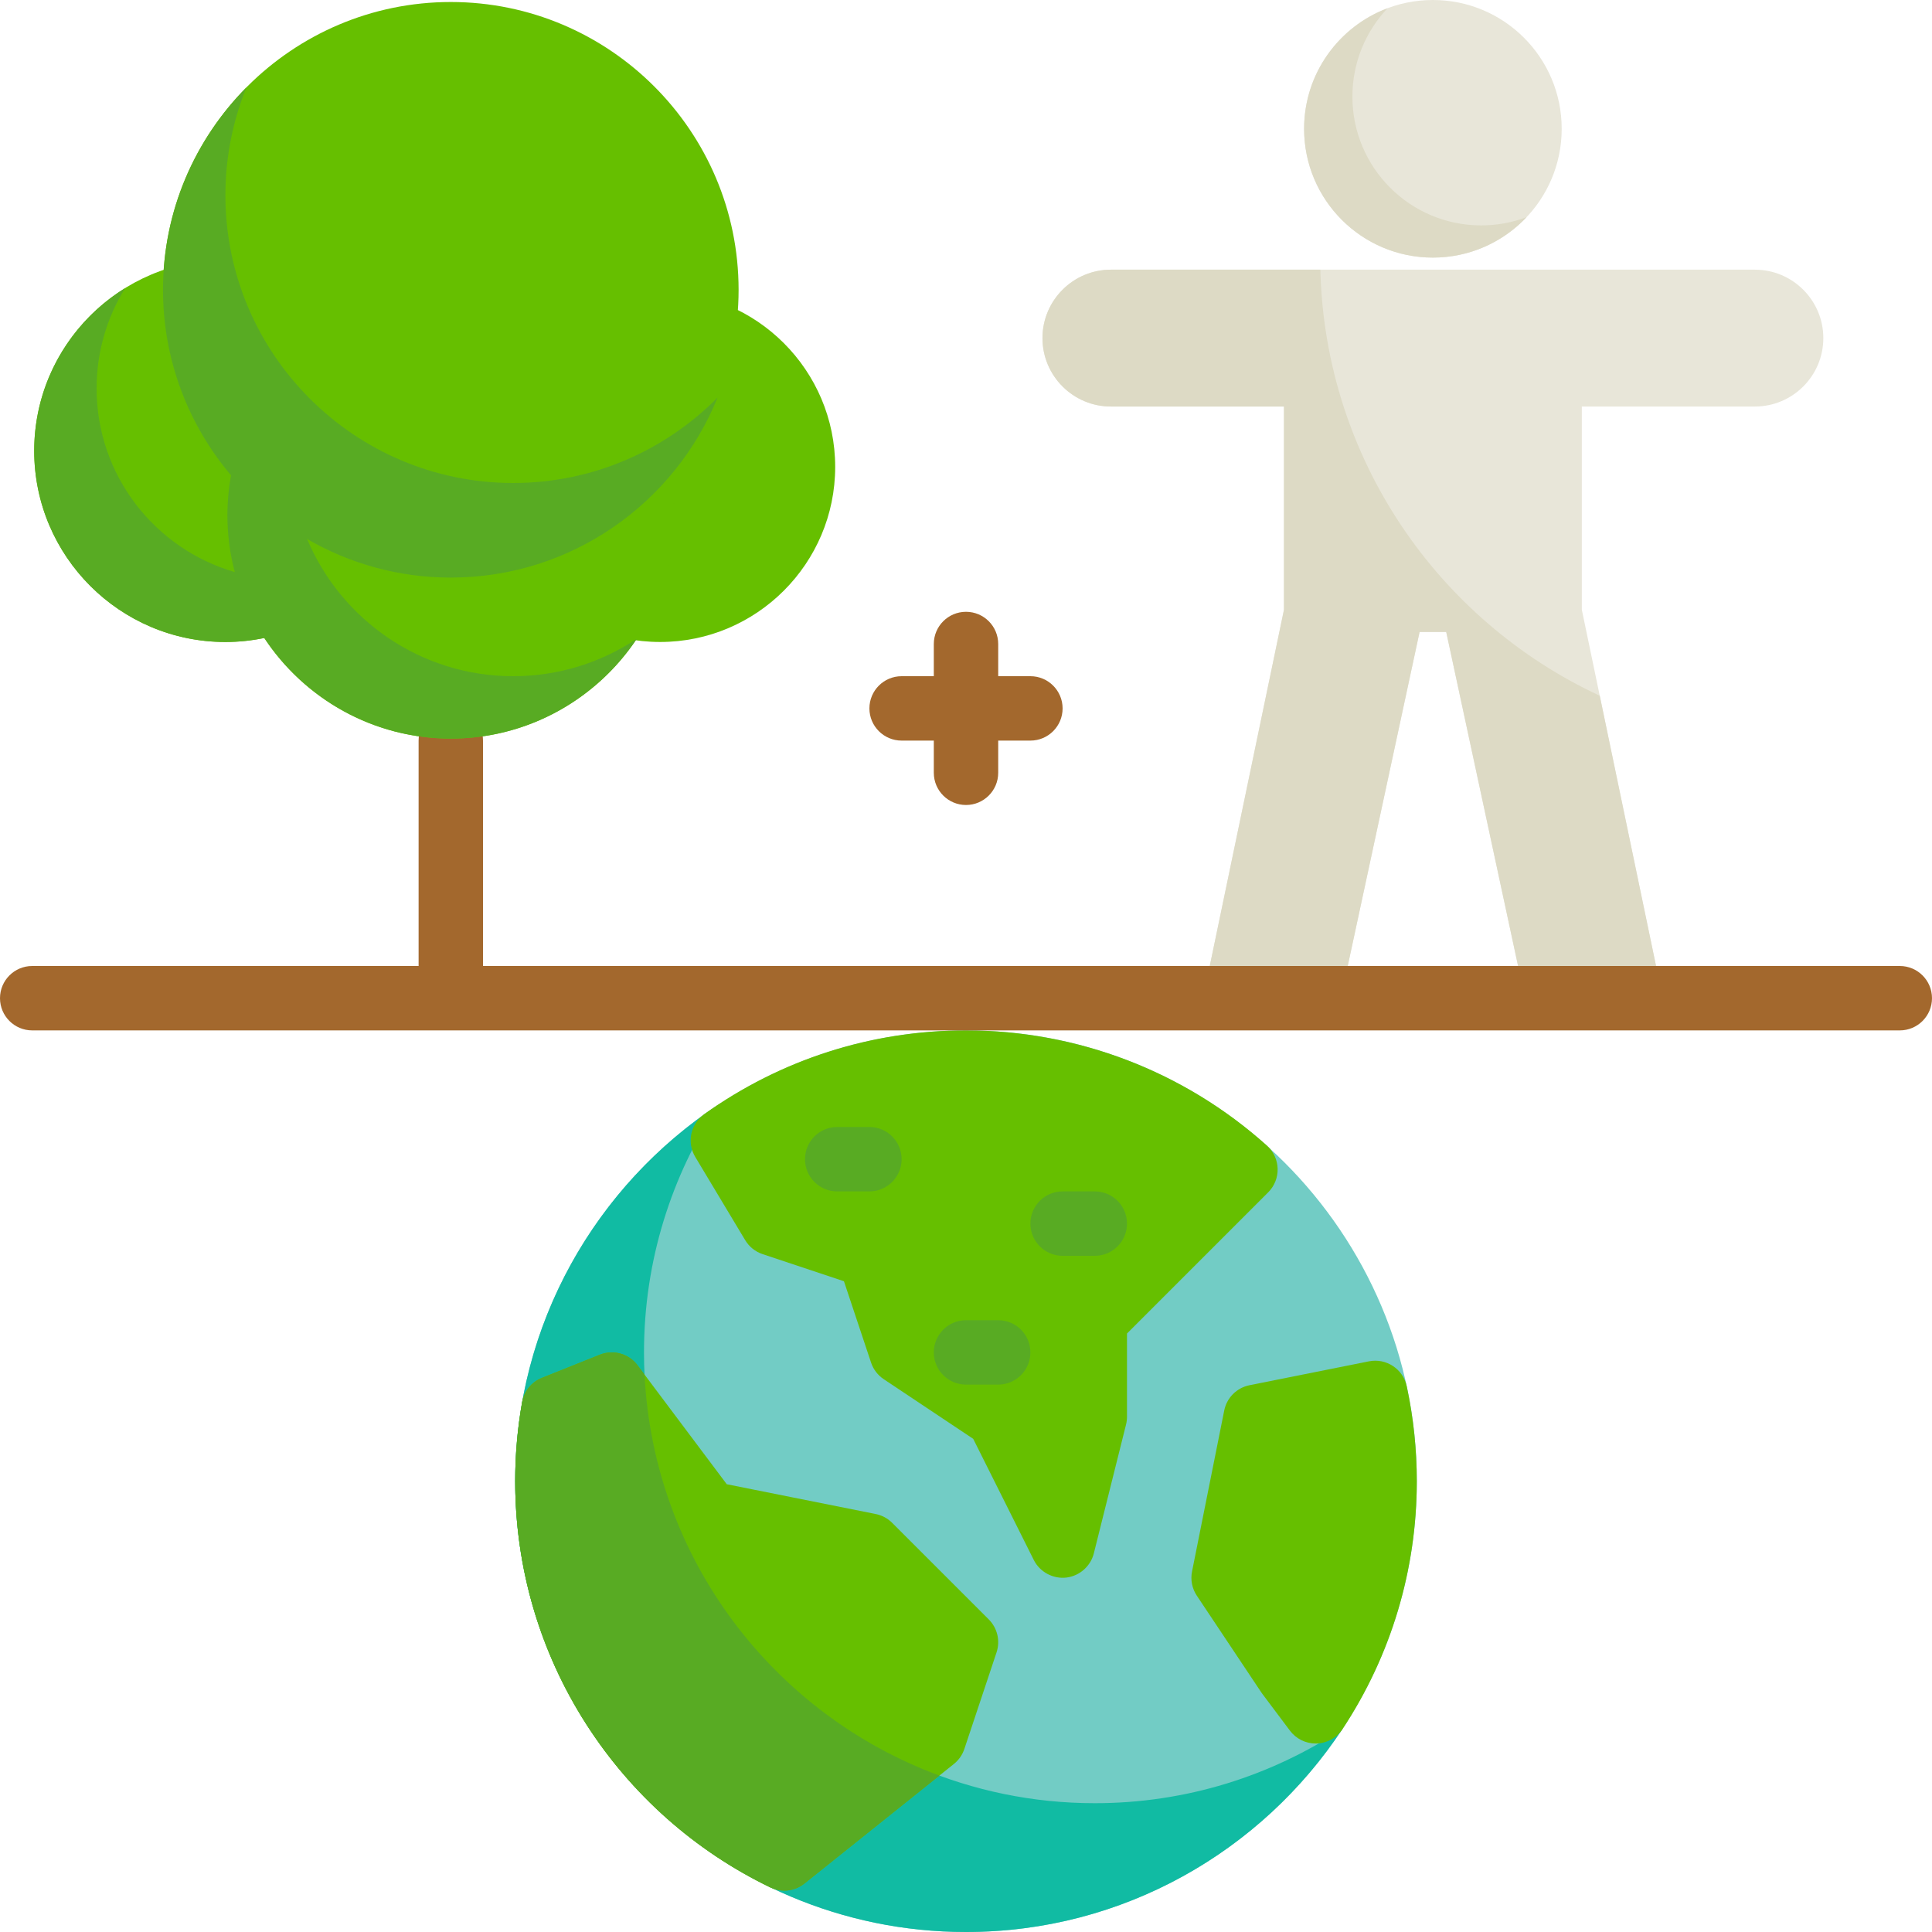
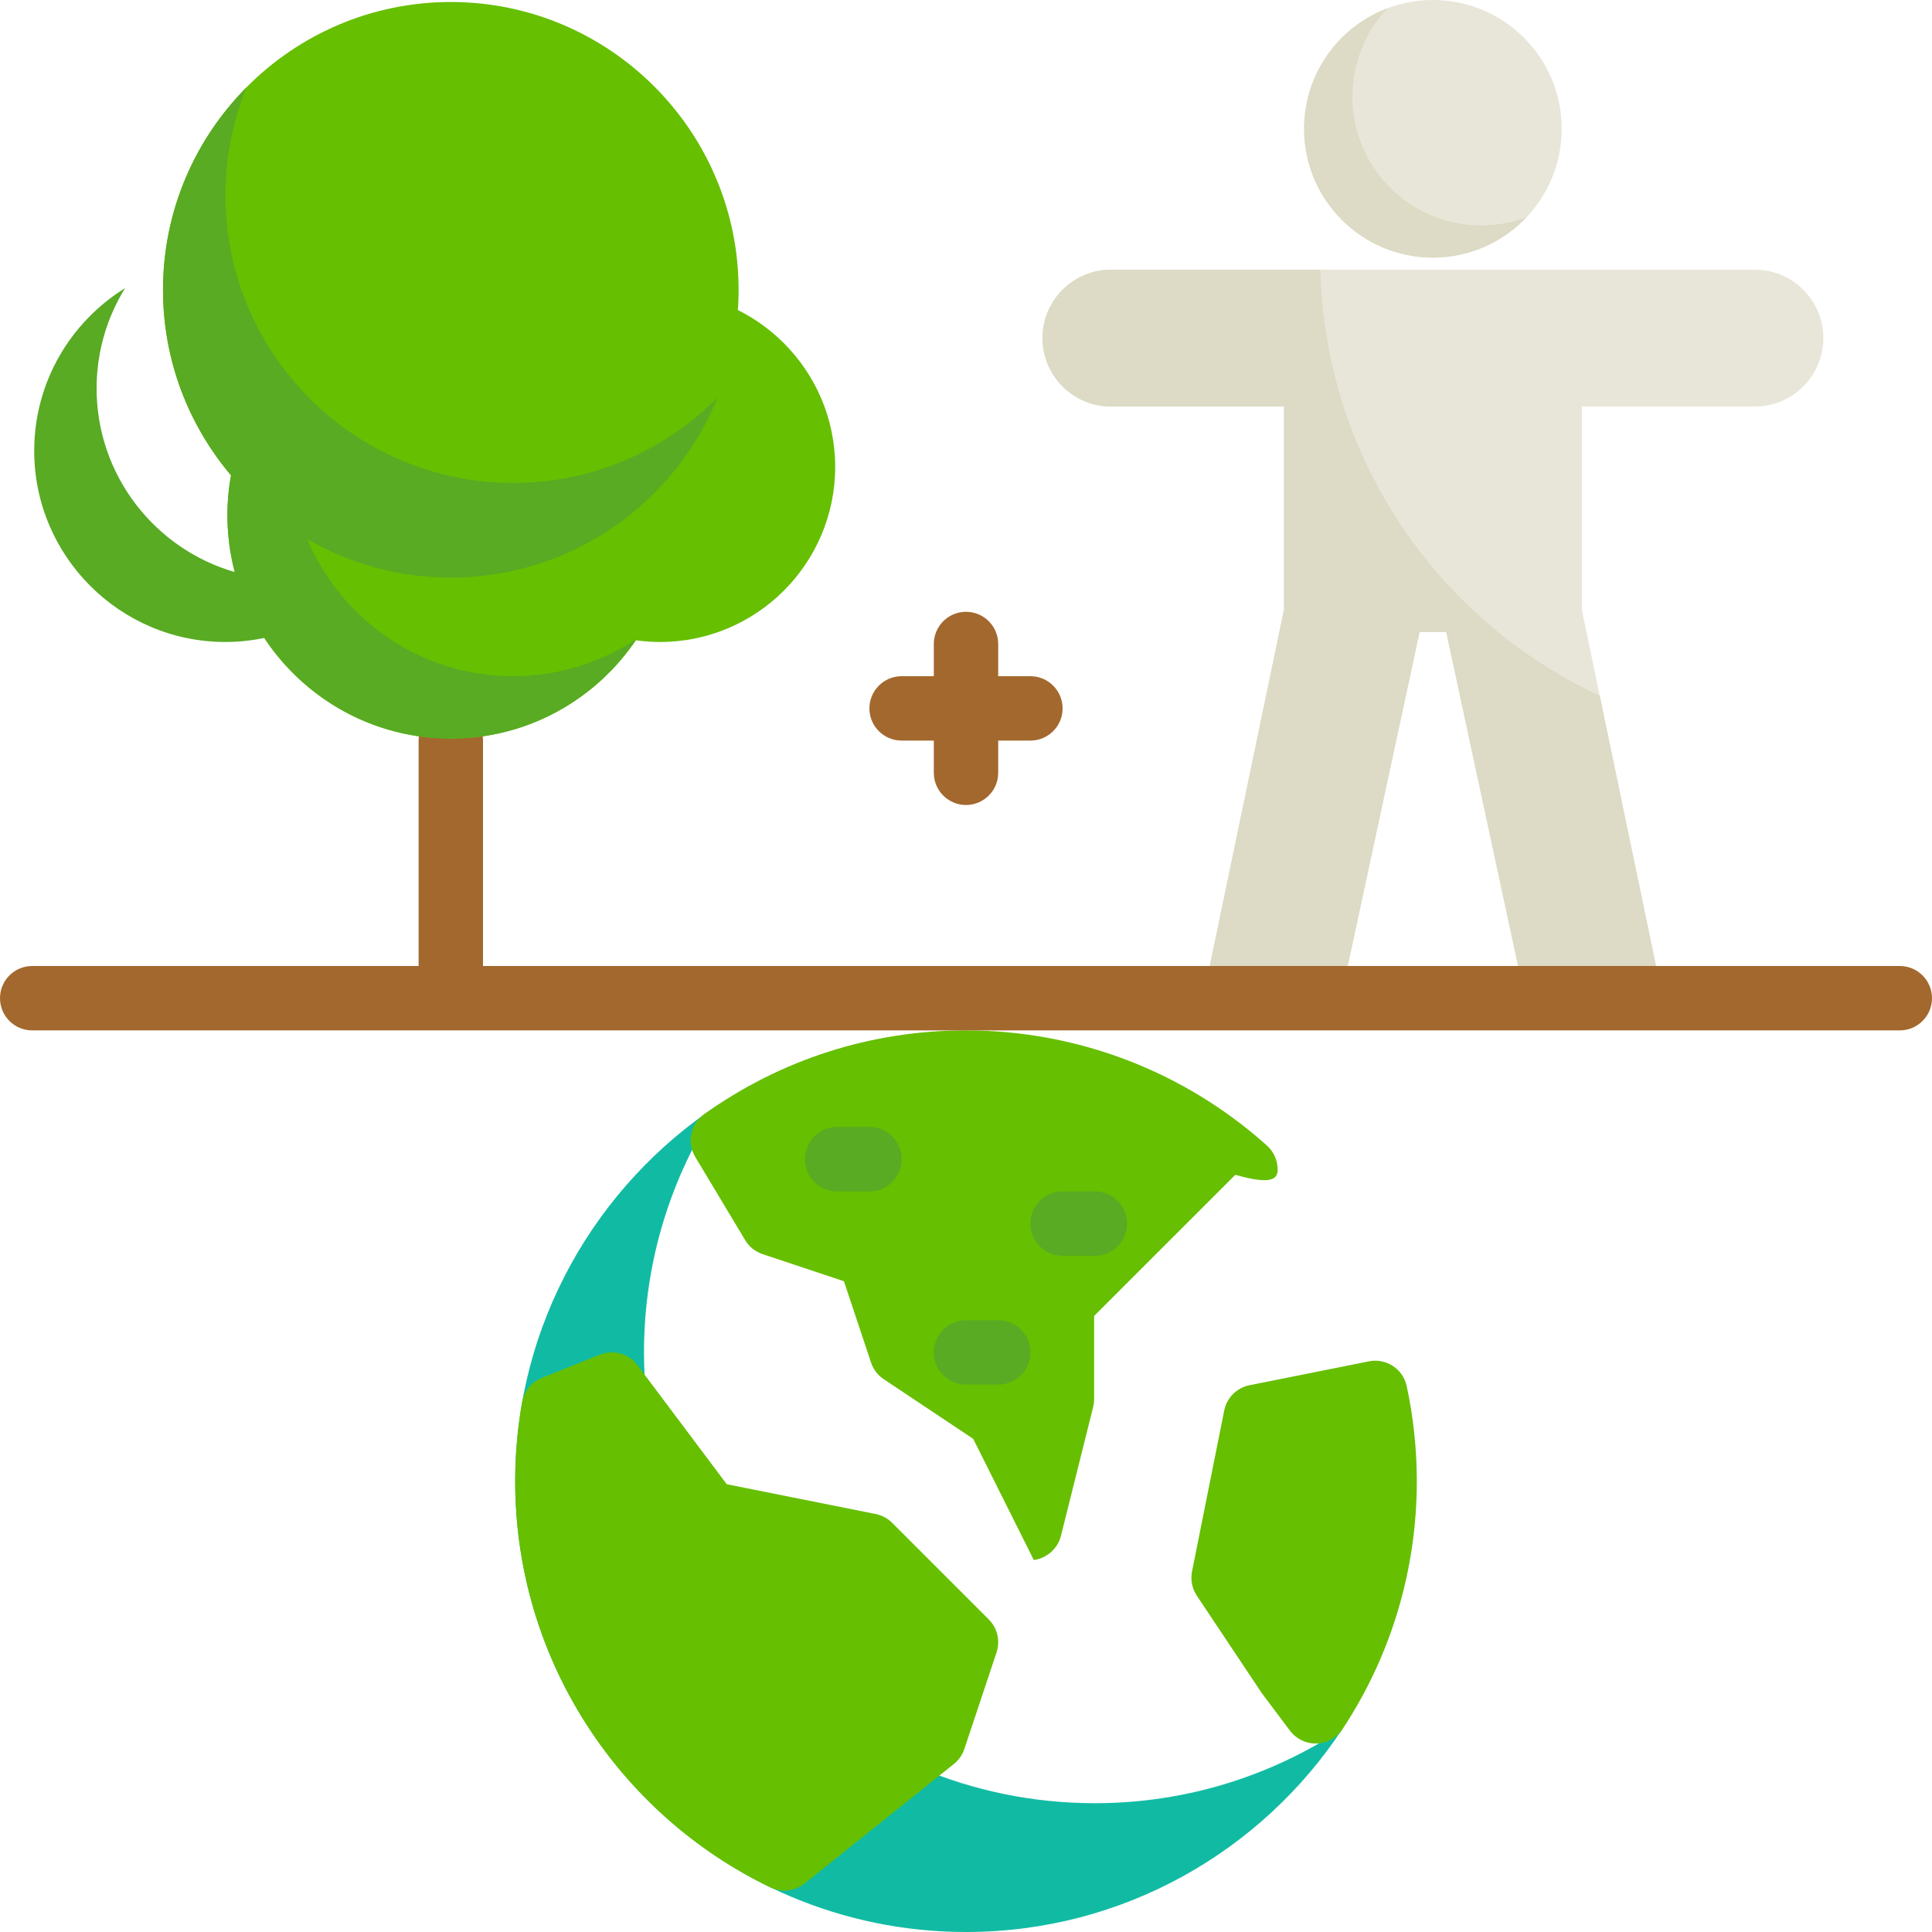
<svg xmlns="http://www.w3.org/2000/svg" height="800px" width="800px" version="1.1" id="Layer_1" viewBox="0 0 512 512" xml:space="preserve">
-   <path style="fill:#72CCC5;" d="M256,273.067c-65.874,0-119.467,53.593-119.467,119.467S190.126,512,256,512  s119.467-53.593,119.467-119.467S321.874,273.067,256,273.067z" />
  <path style="fill:#11BBA3;" d="M290.133,477.867c-65.874,0-119.467-53.593-119.467-119.467c0-24.226,7.255-46.786,19.698-65.635  c-32.404,21.389-53.831,58.121-53.831,99.769C136.533,458.407,190.126,512,256,512c41.648,0,78.38-21.427,99.769-53.831  C336.919,470.611,314.359,477.867,290.133,477.867z" />
  <g>
-     <path style="fill:#66BF00;" d="M338.586,309.714c-0.064-2.342-1.088-4.556-2.831-6.121c-21.939-19.685-50.263-30.527-79.755-30.527   c-25.063,0-49.058,7.68-69.39,22.21c-3.619,2.587-4.644,7.519-2.355,11.333l13.228,22.047c1.047,1.747,2.687,3.06,4.619,3.706   l21.552,7.183l7.184,21.553c0.601,1.801,1.782,3.349,3.362,4.401l23.714,15.809l16.053,32.108c1.605,3.21,5.157,5.101,8.715,4.646   c3.45-0.441,6.352-3.019,7.196-6.394l8.533-34.133c0.17-0.677,0.255-1.372,0.255-2.069v-22.066l37.423-37.422   C337.746,314.322,338.649,312.057,338.586,309.714z" />
+     <path style="fill:#66BF00;" d="M338.586,309.714c-0.064-2.342-1.088-4.556-2.831-6.121c-21.939-19.685-50.263-30.527-79.755-30.527   c-25.063,0-49.058,7.68-69.39,22.21c-3.619,2.587-4.644,7.519-2.355,11.333l13.228,22.047c1.047,1.747,2.687,3.06,4.619,3.706   l21.552,7.183l7.184,21.553c0.601,1.801,1.782,3.349,3.362,4.401l23.714,15.809l16.053,32.108c3.45-0.441,6.352-3.019,7.196-6.394l8.533-34.133c0.17-0.677,0.255-1.372,0.255-2.069v-22.066l37.423-37.422   C337.746,314.322,338.649,312.057,338.586,309.714z" />
    <path style="fill:#66BF00;" d="M372.797,367.344c-0.98-4.561-5.439-7.49-10.018-6.576l-31.653,6.332   c-3.378,0.676-6.018,3.316-6.693,6.693l-8.533,42.667c-0.444,2.22,0.013,4.524,1.267,6.407l17.067,25.6   c0.087,0.131,0.179,0.26,0.273,0.386l7.339,9.785c1.615,2.154,4.146,3.413,6.826,3.413c0.086,0,0.173-0.001,0.259-0.004   c2.777-0.083,5.338-1.514,6.866-3.831c12.869-19.517,19.671-42.229,19.671-65.682C375.467,384.071,374.569,375.598,372.797,367.344   z" />
    <path style="fill:#66BF00;" d="M236.434,403.566c-1.191-1.19-2.708-2.003-4.361-2.334l-39.47-7.893l-23.644-31.525   c-2.315-3.088-6.412-4.237-9.996-2.803l-15.364,6.146c-2.74,1.095-4.72,3.531-5.234,6.436c-1.216,6.875-1.833,13.921-1.833,20.941   c0,22.906,6.503,45.164,18.806,64.367c11.973,18.688,28.846,33.654,48.796,43.283c1.18,0.569,2.447,0.848,3.709,0.848   c1.902,0,3.789-0.636,5.332-1.87l39.622-31.698c1.284-1.028,2.244-2.404,2.765-3.965l8.533-25.6   c1.022-3.067,0.224-6.448-2.062-8.734L236.434,403.566z" />
  </g>
  <g>
-     <path style="fill:#58AB23;" d="M170.813,364.284l-1.853-2.47c-2.315-3.088-6.412-4.237-9.996-2.803l-15.364,6.146   c-2.74,1.095-4.72,3.531-5.234,6.436c-1.216,6.875-1.833,13.921-1.833,20.941c0,22.906,6.503,45.164,18.806,64.367   c11.973,18.688,28.846,33.654,48.796,43.283c1.18,0.569,2.447,0.848,3.709,0.848c1.902,0,3.789-0.636,5.332-1.87l35.769-28.615   C205.055,454.375,173.194,413.136,170.813,364.284z" />
    <path style="fill:#58AB23;" d="M230.4,315.733h-8.533c-4.713,0-8.533-3.821-8.533-8.533s3.821-8.533,8.533-8.533h8.533   c4.713,0,8.533,3.821,8.533,8.533S235.113,315.733,230.4,315.733z" />
    <path style="fill:#58AB23;" d="M290.133,332.8H281.6c-4.713,0-8.533-3.821-8.533-8.533c0-4.713,3.821-8.533,8.533-8.533h8.533   c4.713,0,8.533,3.821,8.533,8.533C298.667,328.979,294.846,332.8,290.133,332.8z" />
    <path style="fill:#58AB23;" d="M264.533,366.933H256c-4.713,0-8.533-3.821-8.533-8.533s3.821-8.533,8.533-8.533h8.533   c4.713,0,8.533,3.821,8.533,8.533S269.246,366.933,264.533,366.933z" />
  </g>
  <circle style="fill:#E8E6D9;" cx="379.733" cy="34.133" r="34.133" />
  <path style="fill:#DDDAC5;" d="M392.533,59.733c-18.851,0-34.133-15.282-34.133-34.133c0-9.068,3.542-17.303,9.311-23.415  C354.793,7.047,345.6,19.515,345.6,34.133c0,18.851,15.282,34.133,34.133,34.133c9.783,0,18.598-4.123,24.822-10.717  C400.816,58.958,396.766,59.733,392.533,59.733z" />
  <path style="fill:#E8E6D9;" d="M465.067,71.467H294.4c-9.999,0-18.133,8.134-18.133,18.133s8.134,18.133,18.133,18.133h45.867v53.85  l-22.559,108.284h36.467l22.03-102.4h7.056l22.03,102.4h36.467L419.2,161.583v-53.85h45.867c9.999,0,18.133-8.134,18.133-18.133  S475.066,71.467,465.067,71.467z" />
  <path style="fill:#DDDAC5;" d="M349.907,71.467H294.4c-9.999,0-18.133,8.134-18.133,18.133s8.134,18.133,18.133,18.133h45.867v53.85  l-22.559,108.284h36.467l22.03-102.4h7.056l22.03,102.4h36.467l-17.81-85.487C381.111,164.454,351.136,121.53,349.907,71.467z" />
  <path style="fill:#A3682D;" d="M503.467,256H128v-59.733c0-4.713-3.821-8.533-8.533-8.533s-8.533,3.821-8.533,8.533V256H8.533  C3.821,256,0,259.821,0,264.533c0,4.713,3.821,8.533,8.533,8.533h494.933c4.713,0,8.533-3.821,8.533-8.533  C512,259.821,508.179,256,503.467,256z" />
  <g>
    <path style="fill:#66BF00;" d="M174.933,77.333c-25.585,0-46.4,20.815-46.4,46.4s20.815,46.4,46.4,46.4s46.4-20.815,46.4-46.4   S200.518,77.333,174.933,77.333z" />
-     <path style="fill:#66BF00;" d="M59.733,68.8c-27.937,0-50.667,22.73-50.667,50.667s22.73,50.667,50.667,50.667   s50.667-22.73,50.667-50.667S87.67,68.8,59.733,68.8z" />
    <path style="fill:#66BF00;" d="M119.467,77.333c-32.643,0-59.2,26.557-59.2,59.2s26.557,59.2,59.2,59.2s59.2-26.557,59.2-59.2   S152.11,77.333,119.467,77.333z" />
    <path style="fill:#66BF00;" d="M119.467,0.533C77.413,0.533,43.2,34.747,43.2,76.8s34.213,76.267,76.267,76.267   s76.267-34.213,76.267-76.267S161.52,0.533,119.467,0.533z" />
  </g>
  <path style="fill:#58AB23;" d="M190.162,105.365C176.332,119.331,157.162,128,136,128c-42.053,0-76.267-34.213-76.267-76.267  c0-10.098,1.99-19.735,5.571-28.565C51.65,36.957,43.2,55.908,43.2,76.8c0,18.718,6.79,35.872,18.021,49.157  c-0.623,3.433-0.955,6.965-0.955,10.576c0,5.206,0.682,10.256,1.95,15.07C41.093,145.5,25.6,125.997,25.6,102.933  c0-9.742,2.77-18.846,7.555-26.578c-14.443,8.935-24.089,24.916-24.089,43.111c0,27.937,22.73,50.667,50.667,50.667  c3.533,0,6.977-0.378,10.304-1.074c10.601,16.054,28.794,26.674,49.429,26.674c20.54,0,38.663-10.519,49.284-26.449  c-9.387,6.258-20.649,9.916-32.751,9.916c-24.553,0-45.658-15.026-54.613-36.364c11.215,6.493,24.215,10.23,38.08,10.23  C151.422,153.067,178.832,133.303,190.162,105.365z" />
  <path style="fill:#A3682D;" d="M273.067,179.2h-8.533v-8.533c0-4.713-3.821-8.533-8.533-8.533c-4.713,0-8.533,3.821-8.533,8.533  v8.533h-8.533c-4.713,0-8.533,3.821-8.533,8.533c0,4.713,3.821,8.533,8.533,8.533h8.533v8.533c0,4.713,3.821,8.533,8.533,8.533  c4.713,0,8.533-3.821,8.533-8.533v-8.533h8.533c4.713,0,8.533-3.821,8.533-8.533C281.6,183.021,277.779,179.2,273.067,179.2z" />
</svg>